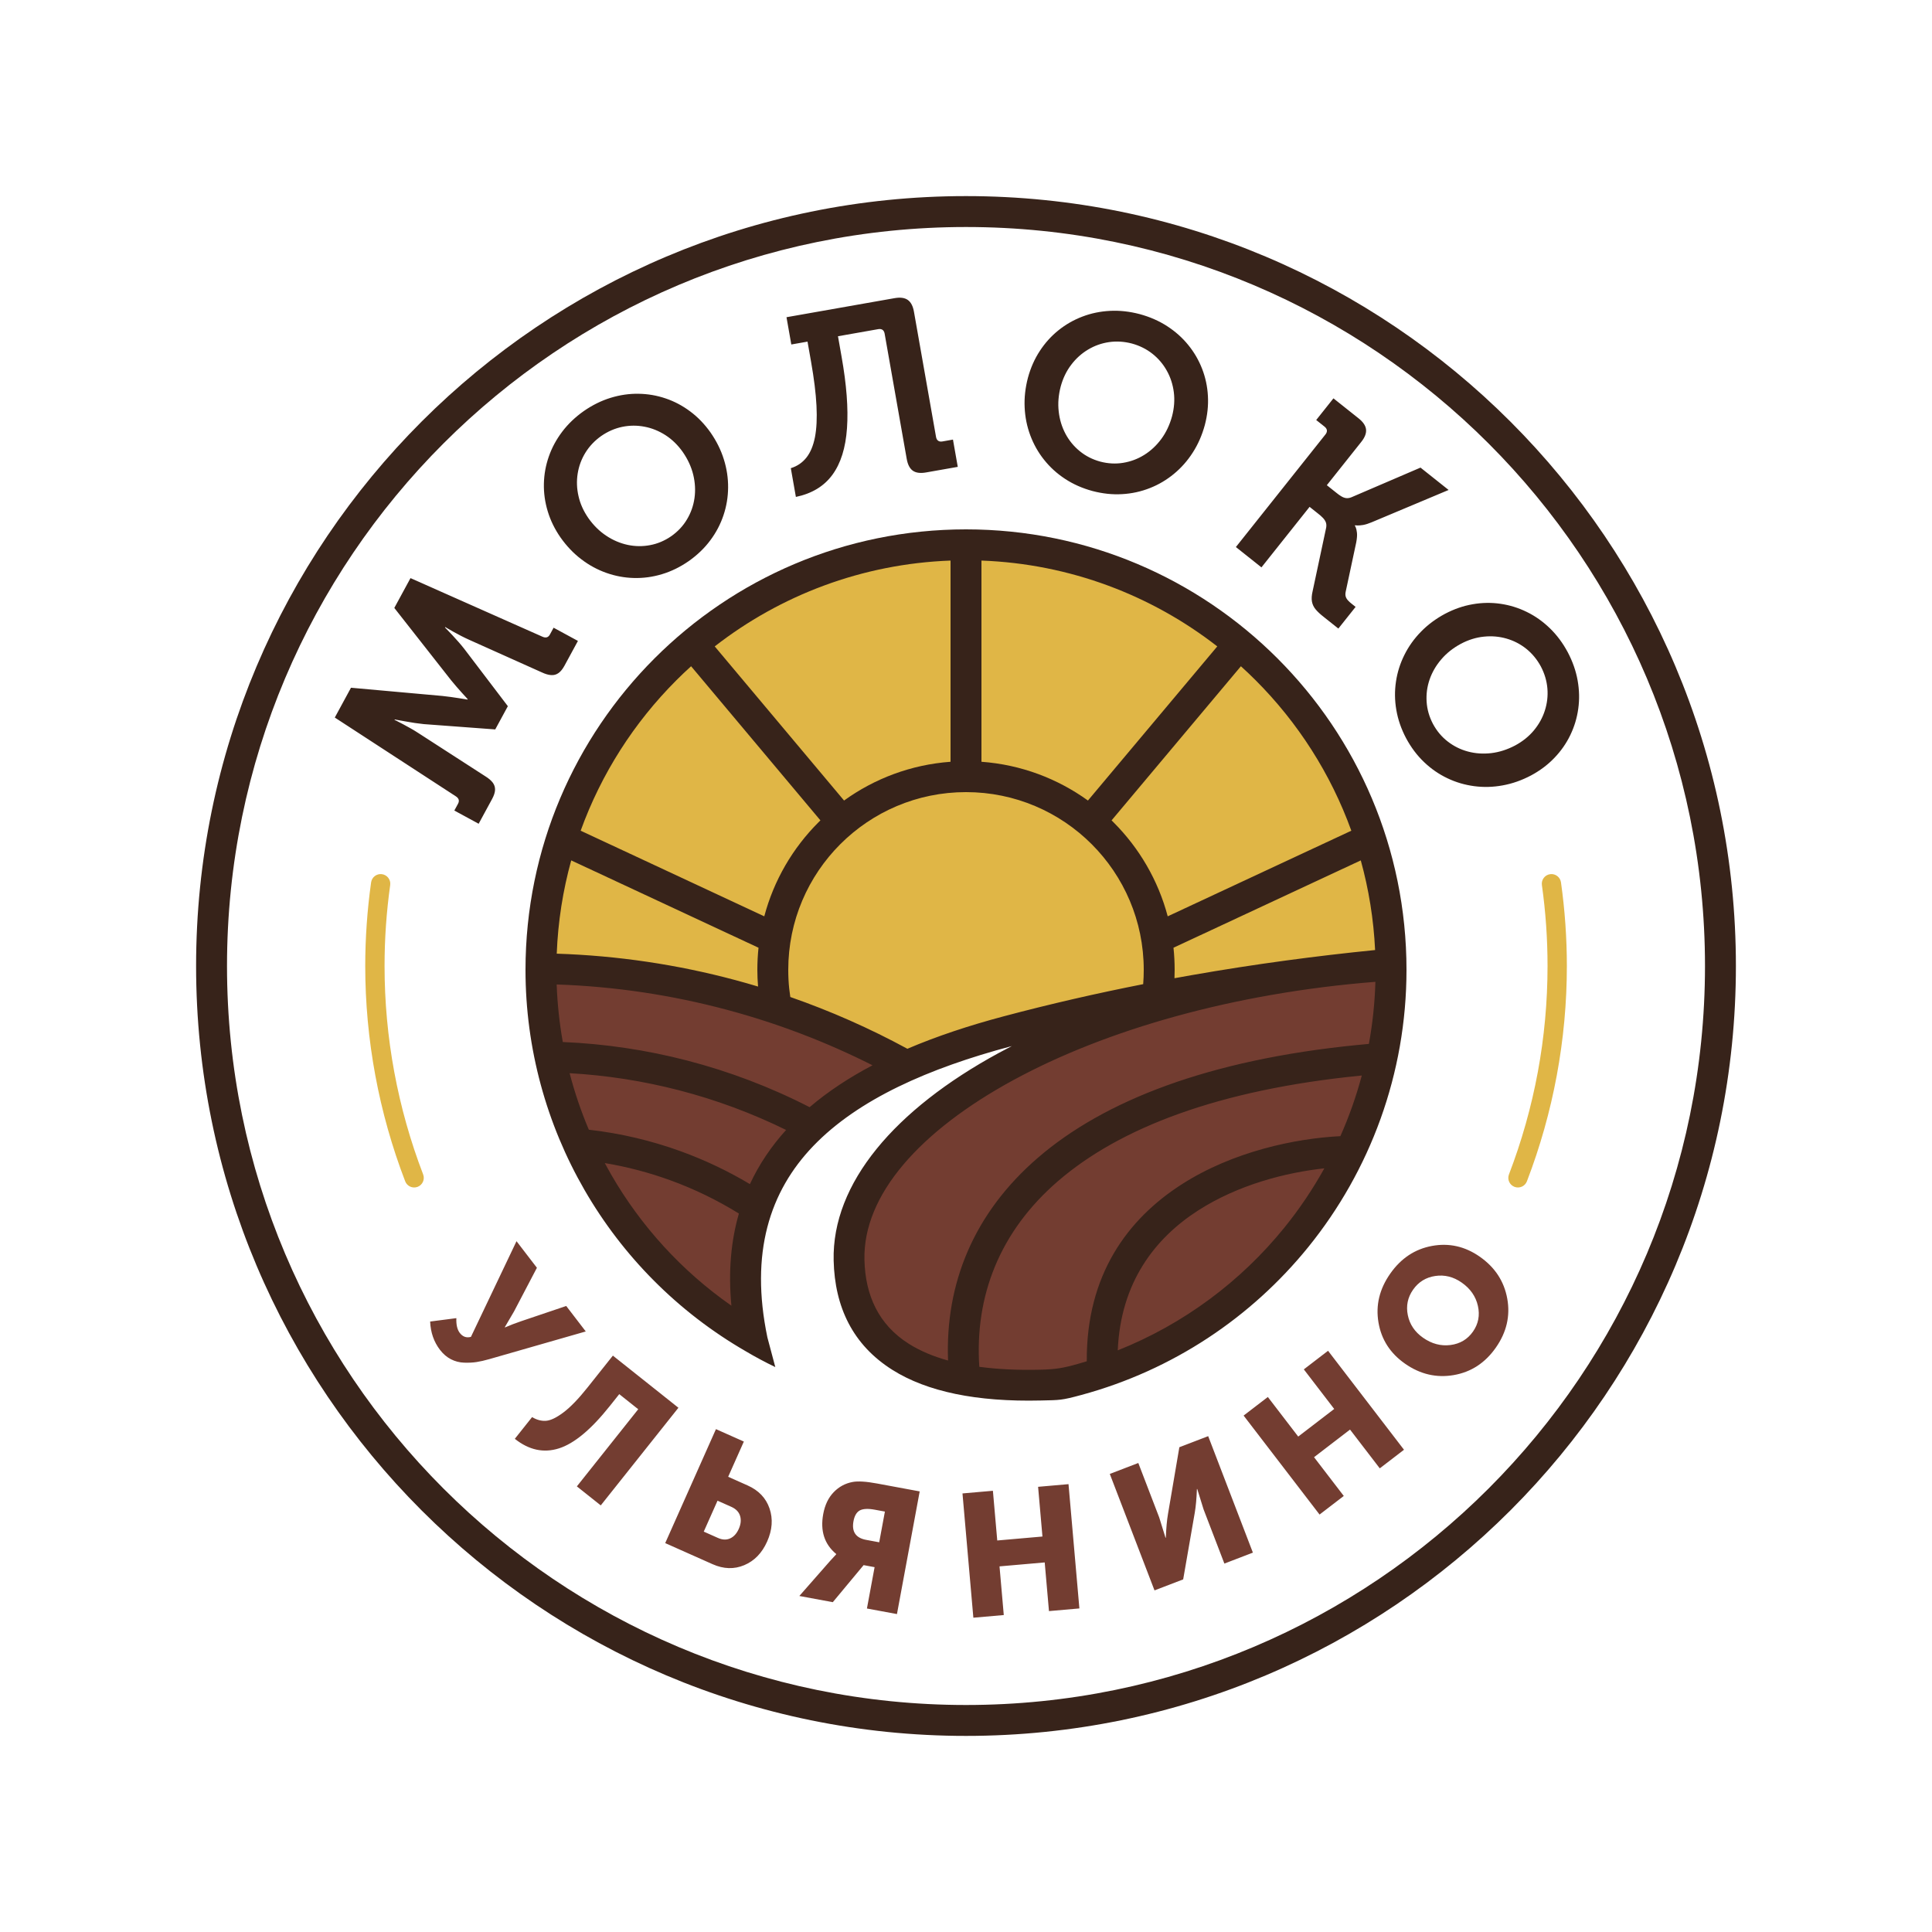
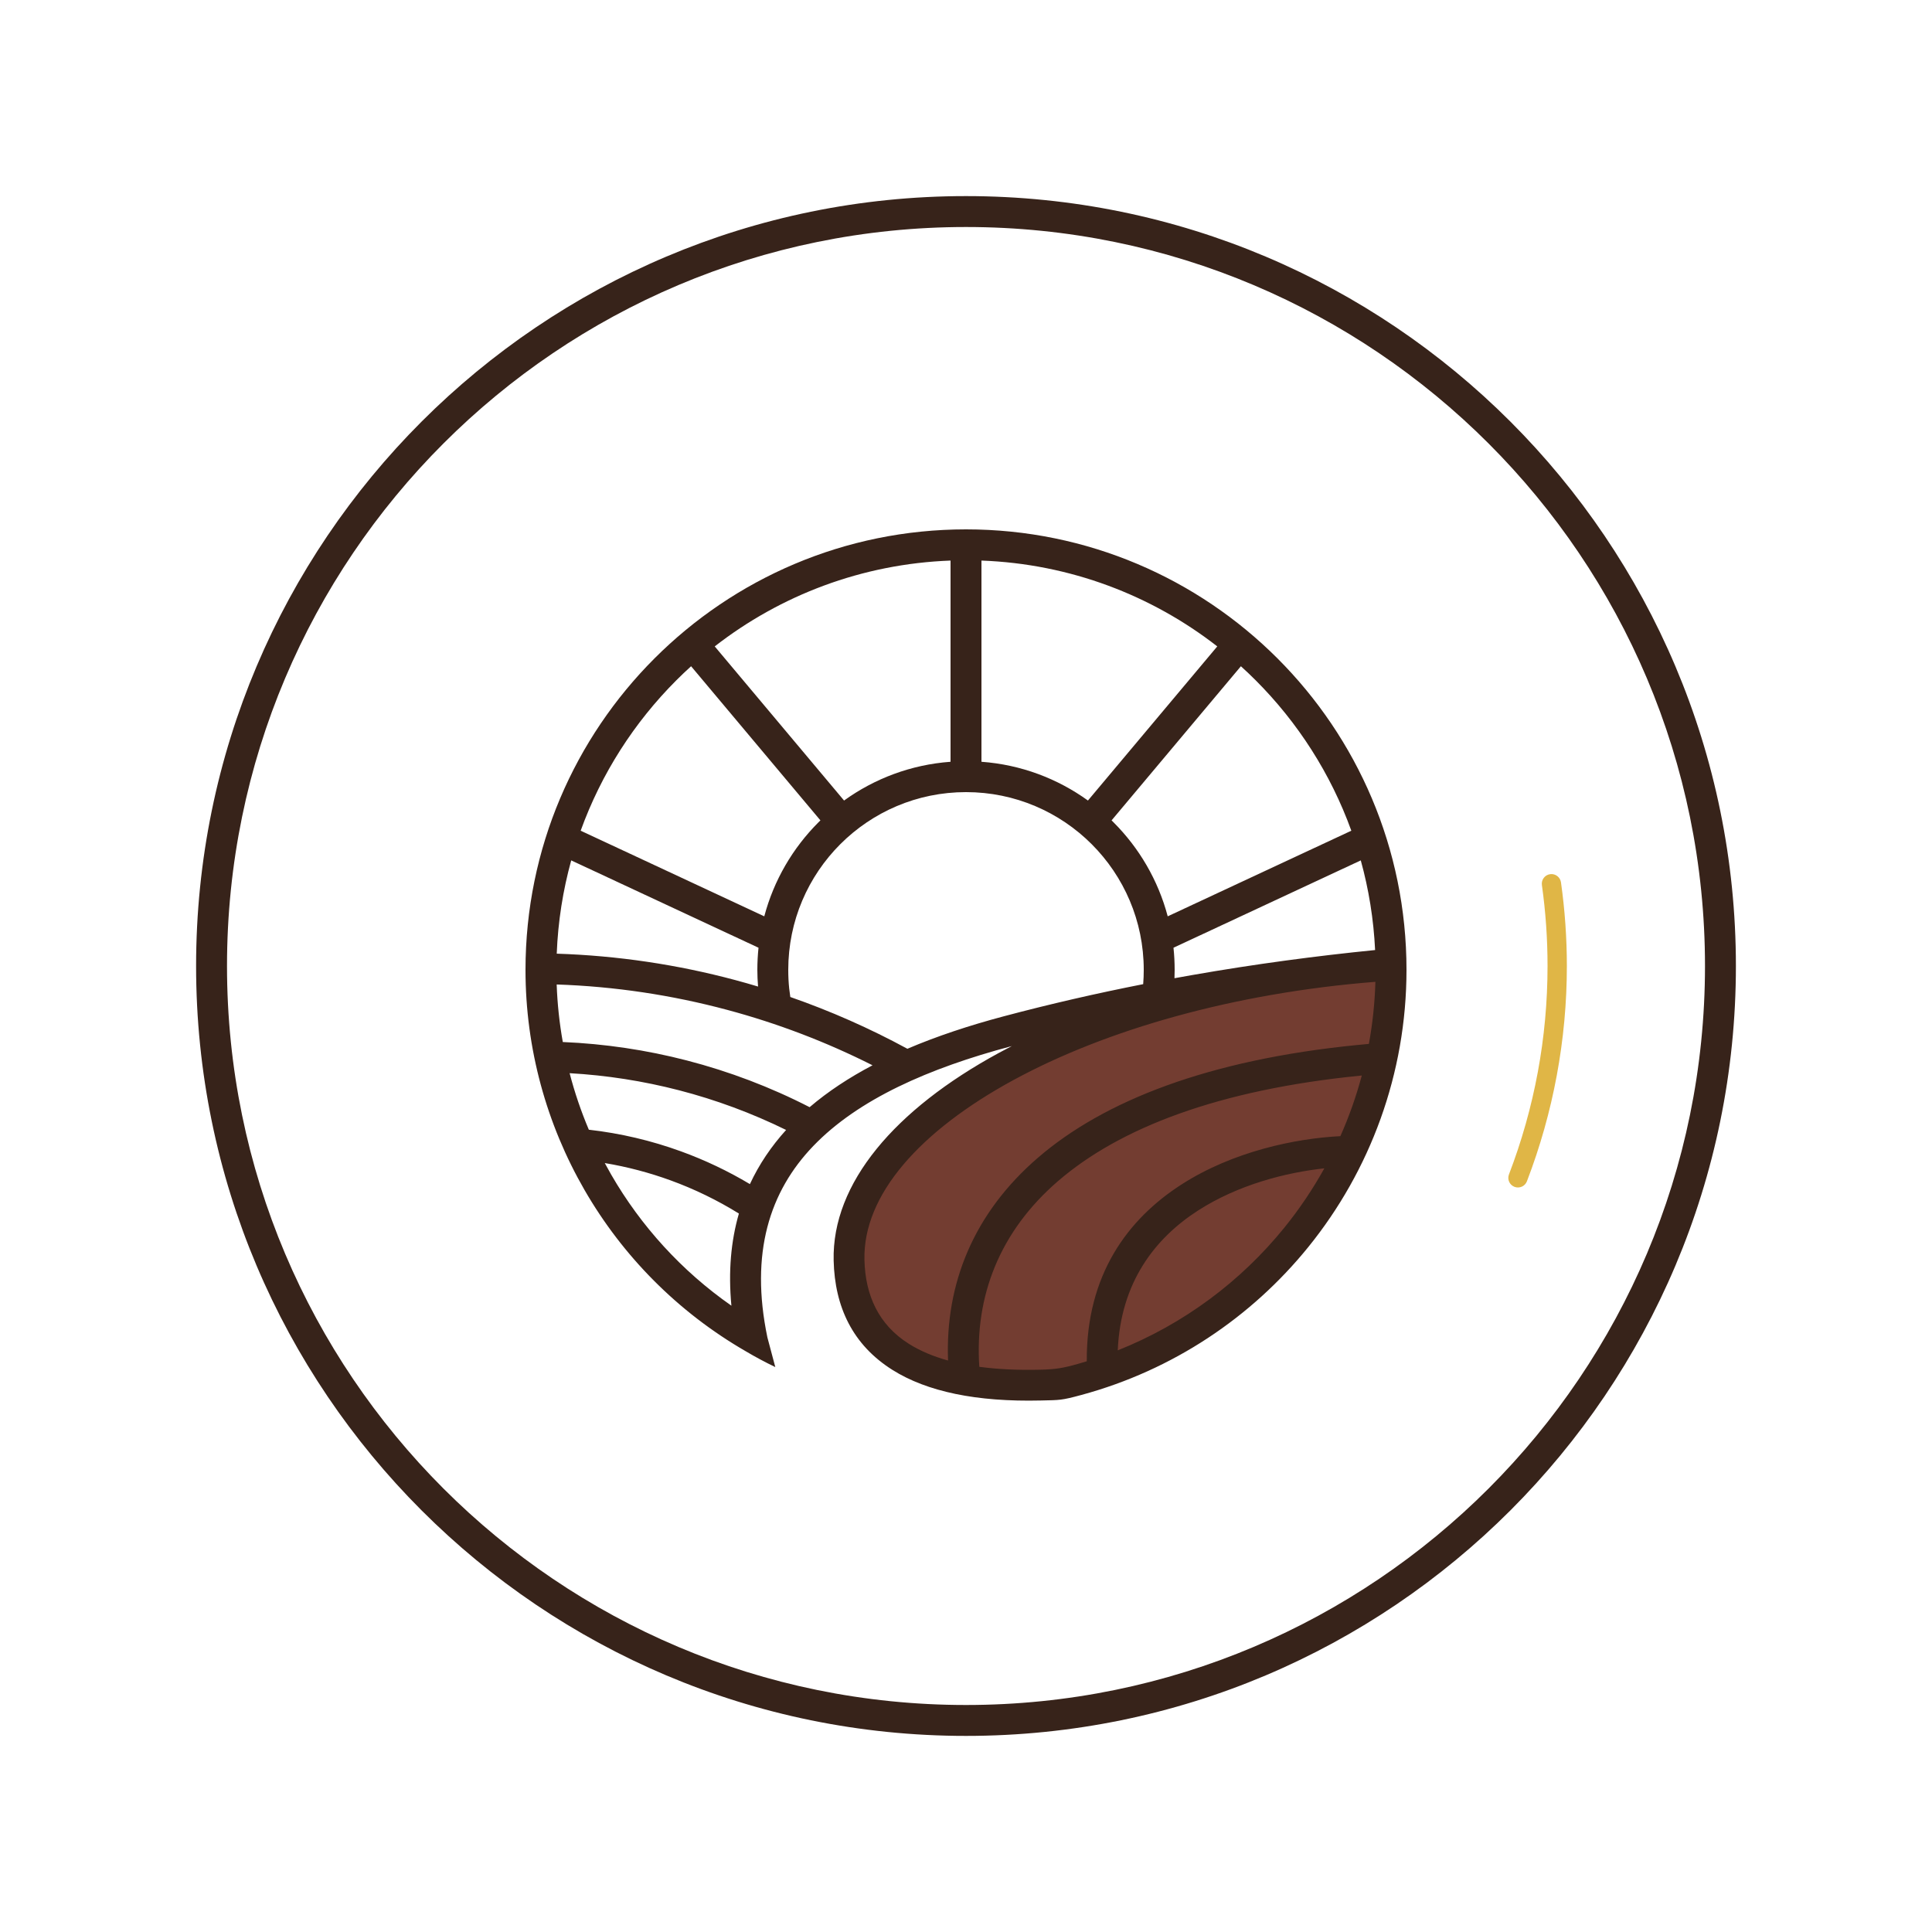
<svg xmlns="http://www.w3.org/2000/svg" xml:space="preserve" width="500mm" height="500mm" shape-rendering="geometricPrecision" text-rendering="geometricPrecision" image-rendering="optimizeQuality" fill-rule="evenodd" clip-rule="evenodd" viewBox="0 0 500 500">
  <g id="Layer_x0020_1">
    <g id="_305307184">
      <path id="_305307040" fill="#733D31" d="M360 251c-26.882,1.996 -155.921,20.44 -137.67,86.871 12.196,44.389 135.754,18.241 137.67,-86.871z" />
-       <path id="_305306944" fill="#733D31" d="M235.009 275.568c-25.962,-15.188 -57.167,-23.947 -95.009,-24.568 2.381,47.776 23.354,75.7 53.491,93.838 -5.245,-34.243 10.543,-56.194 41.517,-69.27z" />
-       <path id="_305306776" fill="#E0B646" d="M250 141c60.751,0 110,49.249 110,110 -20.637,0.25 -78.665,6.751 -124.991,24.568 -30.478,-17.543 -72.431,-25.553 -95.009,-24.568 0,-60.751 49.249,-110 110,-110z" />
      <path id="_305306680" fill="#37231A" fill-rule="nonzero" d="M250 50.75c55.021,0 104.833,22.302 140.891,58.359 36.057,36.057 58.359,85.87 58.359,140.891 0,55.021 -22.302,104.833 -58.359,140.891 -36.057,36.057 -85.87,58.359 -140.891,58.359 -55.021,0 -104.833,-22.302 -140.891,-58.359 -36.057,-36.057 -58.359,-85.87 -58.359,-140.891 0,-55.021 22.302,-104.833 58.359,-140.891 36.057,-36.057 85.87,-58.359 140.891,-58.359zm135.235 64.016c-34.609,-34.609 -82.422,-56.016 -135.235,-56.016 -52.813,0 -100.625,21.406 -135.235,56.016 -34.609,34.609 -56.016,82.422 -56.016,135.235 0,52.813 21.406,100.625 56.016,135.235 34.609,34.609 82.422,56.016 135.235,56.016 52.813,0 100.625,-21.406 135.235,-56.016 34.609,-34.609 56.016,-82.422 56.016,-135.235 0,-52.813 -21.406,-100.625 -56.016,-135.235z" />
      <path id="_305306608" fill="#E0B646" fill-rule="nonzero" d="M403.982 228.365c-0.189,-1.365 -1.448,-2.318 -2.812,-2.129 -1.365,0.189 -2.318,1.448 -2.129,2.812 0.486,3.459 0.852,6.943 1.097,10.445 0.242,3.458 0.363,6.962 0.363,10.507 0,9.248 -0.845,18.431 -2.513,27.433 -1.675,9.037 -4.173,17.912 -7.473,26.509 -0.491,1.284 0.152,2.722 1.435,3.213 1.284,0.491 2.722,-0.152 3.213,-1.435 3.417,-8.903 6,-18.071 7.727,-27.388 1.733,-9.352 2.611,-18.835 2.611,-28.331 0,-3.579 -0.128,-7.194 -0.383,-10.839 -0.252,-3.6 -0.631,-7.201 -1.136,-10.796z" />
-       <path id="_305306512" fill="#E0B646" fill-rule="nonzero" d="M100.983 229.048c0.189,-1.365 -0.764,-2.624 -2.129,-2.812 -1.365,-0.189 -2.624,0.764 -2.812,2.129 -0.505,3.595 -0.884,7.196 -1.136,10.796 -0.255,3.644 -0.383,7.26 -0.383,10.839 0,9.496 0.878,18.98 2.611,28.331 1.727,9.316 4.31,18.485 7.727,27.388 0.491,1.284 1.929,1.926 3.213,1.435 1.284,-0.491 1.926,-1.929 1.435,-3.213 -3.3,-8.597 -5.798,-17.471 -7.473,-26.509 -1.668,-9.002 -2.513,-18.184 -2.513,-27.433 0,-3.545 0.121,-7.049 0.363,-10.507 0.245,-3.502 0.611,-6.986 1.097,-10.445z" />
      <path id="_305306392" fill="#37231A" fill-rule="nonzero" d="M281.257 352.297c-0.142,-22.446 10.646,-36.814 24.451,-45.713 13.386,-8.629 29.63,-11.97 41.181,-12.546 2.242,-5.046 4.1,-10.291 5.54,-15.694l-0.403 0.04c-36.675,3.636 -62.233,13.519 -78.162,27.241 -15.255,13.141 -21.621,29.923 -20.423,48.103 4.693,0.637 9.943,0.891 15.751,0.752 3.999,-0.096 5.944,-0.419 9.801,-1.513 0.759,-0.215 1.514,-0.439 2.265,-0.67zm61.483 -49.932c-9.939,1.076 -22.323,4.235 -32.719,10.937 -11.161,7.195 -20.002,18.61 -20.745,36.169 17.115,-6.815 31.867,-17.87 43.116,-31.762 3.883,-4.795 7.347,-9.929 10.348,-15.344zm-149.725 47.351c-17.638,-10.183 -31.89,-24.684 -41.731,-41.731 -9.848,-17.057 -15.284,-36.643 -15.284,-56.984 0,-31.48 12.76,-59.98 33.39,-80.61 20.63,-20.63 49.13,-33.39 80.61,-33.39 31.48,0 59.98,12.76 80.61,33.39 20.63,20.63 33.39,49.13 33.39,80.61 0,26.9 -9.418,51.979 -25.42,71.741 -14.732,18.192 -35.046,31.862 -58.731,38.276 -5.242,1.42 -5.529,1.313 -10.47,1.431 -16.687,0.399 -29.487,-2.301 -38.401,-7.909 -10.317,-6.491 -14.941,-16.329 -15.228,-28.298 -0.481,-20.091 15.944,-39.154 42.663,-53.697 1.13,-0.615 2.281,-1.222 3.448,-1.822l-0.15 0.04c-21.295,5.67 -39.583,13.701 -51.235,25.825 -11.319,11.777 -16.415,27.697 -11.875,49.526 0.683,2.562 1.365,5.124 2.048,7.686 -2.602,-1.253 -5.149,-2.61 -7.634,-4.084zm161.249 -79.557c0.959,-5.243 1.532,-10.61 1.689,-16.065 -36.562,2.888 -69.658,12.35 -93.728,25.451 -24.087,13.111 -38.91,29.665 -38.507,46.51 0.217,9.118 3.621,16.772 11.509,21.735 2.847,1.791 6.222,3.232 10.127,4.314 -0.746,-19.834 6.566,-38.102 23.29,-52.51 17.127,-14.754 44.172,-25.337 82.6,-29.147 1.05,-0.104 2.056,-0.2 3.02,-0.287zm1.612 -24.288c-0.382,-7.998 -1.649,-15.764 -3.707,-23.201l-48.471 22.602c0.199,1.882 0.301,3.793 0.301,5.728 0,0.714 -0.015,1.435 -0.045,2.163 1.454,-0.266 2.904,-0.526 4.351,-0.78 16.416,-2.881 32.458,-5.006 47.571,-6.513zm-6.153 -30.884c-5.34,-14.785 -13.874,-28.044 -24.77,-38.94 -1.239,-1.239 -2.509,-2.447 -3.807,-3.623l-33.472 39.891c0.171,0.166 0.341,0.334 0.509,0.502 6.633,6.633 11.548,14.984 14.021,24.328l47.519 -22.158zm-34.693 -47.699c-16.974,-13.204 -38.068,-21.361 -61.03,-22.213l0 52.072c10.245,0.75 19.695,4.359 27.558,10.031l33.472 -39.891zm-69.03 -22.213c-22.962,0.852 -44.057,9.008 -61.03,22.213l33.472 39.891c7.863,-5.673 17.314,-9.281 27.558,-10.031l0 -52.072zm-67.146 27.349c-1.299,1.177 -2.568,2.384 -3.807,3.623 -10.896,10.896 -19.43,24.154 -24.77,38.94l47.519 22.159c2.473,-9.344 7.388,-17.695 14.021,-24.328 0.169,-0.169 0.339,-0.336 0.509,-0.502l-33.472 -39.891zm-31.023 50.246c-2.138,7.729 -3.425,15.811 -3.748,24.141 15.692,0.506 31.195,2.811 46.21,6.834 1.971,0.528 3.935,1.086 5.89,1.674 -0.121,-1.473 -0.182,-2.913 -0.182,-4.318 0,-1.935 0.103,-3.846 0.301,-5.728l-48.471 -22.602zm-3.763 32.115c0.179,5.034 0.713,10.008 1.584,14.89 10.865,0.458 21.614,2.062 32.072,4.766 11.009,2.847 21.678,6.897 31.805,12.098 4.772,-4.077 10.244,-7.666 16.28,-10.841 -12.019,-6.064 -24.614,-10.861 -37.58,-14.335 -14.401,-3.859 -29.216,-6.077 -44.161,-6.579zm3.35 22.956c1.304,5.009 2.968,9.897 4.972,14.629 8.183,0.926 16.196,2.816 23.875,5.612 6.188,2.252 12.153,5.084 17.81,8.465 2.382,-5.133 5.541,-9.787 9.369,-14.015 -8.914,-4.373 -18.203,-7.81 -27.721,-10.271 -9.251,-2.392 -18.731,-3.877 -28.306,-4.419zm9.096 23.259c0.542,1.014 1.101,2.02 1.676,3.016 7.671,13.286 18.224,24.909 31.097,33.897 -0.836,-8.835 -0.115,-16.747 1.94,-23.848 -5.612,-3.475 -11.537,-6.348 -17.681,-8.584 -5.518,-2.009 -11.219,-3.511 -17.032,-4.481zm139.34 -46.299l0.007 -0.09c0.092,-1.173 0.139,-2.377 0.139,-3.611 0,-12.703 -5.149,-24.203 -13.473,-32.527 -8.324,-8.324 -19.824,-13.473 -32.527,-13.473 -12.703,0 -24.203,5.149 -32.527,13.473 -8.324,8.324 -13.473,19.824 -13.473,32.527 0,1.674 0.081,3.283 0.243,4.82 0.077,0.731 0.173,1.466 0.288,2.204 10.405,3.623 20.541,8.098 30.302,13.398 7.672,-3.277 16.029,-6.031 24.848,-8.379 12.135,-3.231 24.254,-5.995 36.174,-8.343z" />
-       <path id="_305306224" fill="#37231A" fill-rule="nonzero" d="M123.876 213.185l3.481 -6.411c0.477,-0.879 0.735,-1.67 0.763,-2.353 0.028,-0.683 -0.172,-1.306 -0.596,-1.879 -0.429,-0.563 -1.079,-1.125 -1.961,-1.665l-17.189 -11.096c-0.65,-0.426 -1.329,-0.844 -2.052,-1.249 -0.718,-0.414 -1.399,-0.784 -2.037,-1.118 -0.639,-0.335 -1.154,-0.602 -1.557,-0.808 -0.398,-0.192 -0.611,-0.295 -0.621,-0.3l0.062 -0.114c0.019,0.01 0.277,0.053 0.775,0.151 0.512,0.094 1.149,0.207 1.929,0.349 0.78,0.142 1.589,0.275 2.446,0.41 0.853,0.12 1.629,0.224 2.349,0.296l18.499 1.376 3.265 -6.014 -11.23 -14.766c-0.448,-0.574 -0.947,-1.187 -1.508,-1.823 -0.565,-0.65 -1.118,-1.256 -1.652,-1.827 -0.539,-0.562 -0.981,-1.034 -1.335,-1.398 -0.344,-0.358 -0.526,-0.542 -0.544,-0.553l0.062 -0.114c0.009,0.005 0.203,0.123 0.585,0.343 0.387,0.235 0.883,0.516 1.502,0.865 0.619,0.348 1.3,0.718 2.029,1.089 0.729,0.371 1.444,0.723 2.156,1.036l18.668 8.373c0.933,0.446 1.758,0.685 2.469,0.729 0.706,0.053 1.343,-0.128 1.9,-0.523 0.552,-0.386 1.075,-1.032 1.552,-1.912l3.481 -6.411 -6.298 -3.419 -0.955 1.759c-0.215,0.397 -0.493,0.638 -0.809,0.724 -0.331,0.09 -0.704,0.034 -1.117,-0.153l-34.153 -15.164 -4.189 7.716 14.679 18.695c0.462,0.57 0.939,1.134 1.435,1.709 0.496,0.575 0.96,1.097 1.396,1.578 0.436,0.482 0.789,0.869 1.068,1.168 0.27,0.293 0.404,0.452 0.413,0.457l-0.062 0.114c-0.009,-0.005 -0.21,-0.041 -0.603,-0.107 -0.402,-0.071 -0.924,-0.147 -1.566,-0.25 -0.642,-0.103 -1.331,-0.209 -2.084,-0.311 -0.752,-0.103 -1.486,-0.195 -2.215,-0.272l-23.674 -2.129 -4.189 7.716 31.319 20.384c0.382,0.244 0.632,0.527 0.737,0.853 0.1,0.312 0.049,0.676 -0.166,1.073l-0.955 1.759 6.298 3.419zm21.2 -74.068c1.564,2.215 3.35,4.09 5.367,5.62 2.008,1.536 4.166,2.705 6.471,3.521 2.305,0.816 4.683,1.266 7.114,1.324 2.437,0.067 4.866,-0.254 7.273,-0.981 2.422,-0.724 4.731,-1.854 6.958,-3.401 2.215,-1.564 4.075,-3.353 5.575,-5.375 1.506,-2.013 2.639,-4.186 3.41,-6.499 0.777,-2.304 1.167,-4.692 1.189,-7.137 0.022,-2.445 -0.338,-4.873 -1.095,-7.285 -0.748,-2.419 -1.899,-4.739 -3.446,-6.966 -1.521,-2.153 -3.264,-3.967 -5.244,-5.444 -1.971,-1.483 -4.098,-2.608 -6.373,-3.38 -2.274,-0.772 -4.621,-1.178 -7.033,-1.209 -2.419,-0.04 -4.822,0.316 -7.223,1.052 -2.401,0.736 -4.712,1.881 -6.939,3.427 -2.215,1.564 -4.073,3.338 -5.594,5.349 -1.512,2.005 -2.669,4.141 -3.459,6.428 -0.796,2.278 -1.217,4.622 -1.269,7.023 -0.052,2.401 0.277,4.785 0.996,7.144 0.711,2.366 1.819,4.624 3.322,6.79zm60.899 -10.515c4.142,-0.861 7.29,-2.771 9.456,-5.732 2.166,-2.96 3.423,-6.984 3.771,-12.071 0.359,-5.089 -0.116,-11.255 -1.405,-18.501l-0.93 -5.277 10.427 -1.839c0.445,-0.079 0.817,-0.013 1.102,0.177 0.276,0.203 0.465,0.53 0.543,0.975l5.706 32.361c0.257,1.517 0.79,2.559 1.6,3.127 0.81,0.567 1.972,0.712 3.485,0.434l8.138 -1.435 -1.244 -7.057 -2.734 0.482c-0.445,0.079 -0.817,0.013 -1.091,-0.179 -0.287,-0.201 -0.475,-0.528 -0.554,-0.973l-5.706 -32.361c-0.251,-1.485 -0.784,-2.527 -1.597,-3.105 -0.812,-0.578 -1.976,-0.733 -3.489,-0.456l-27.91 4.921 1.244 7.057 4.196 -0.74 0.919 5.213c0.766,4.344 1.237,8.129 1.401,11.356 0.165,3.227 0.033,5.949 -0.396,8.166 -0.439,2.219 -1.178,3.977 -2.215,5.285 -1.047,1.31 -2.383,2.223 -4.031,2.732l1.312 7.439zm60.059 -30.864c-0.691,2.622 -0.98,5.196 -0.855,7.724 0.114,2.526 0.606,4.93 1.463,7.22 0.857,2.29 2.04,4.401 3.558,6.3 1.516,1.91 3.322,3.564 5.427,4.941 2.111,1.39 4.461,2.432 7.077,3.144 2.622,0.691 5.188,0.967 7.701,0.816 2.511,-0.14 4.902,-0.669 7.17,-1.565 2.265,-0.886 4.345,-2.122 6.232,-3.677 1.887,-1.555 3.515,-3.391 4.877,-5.522 1.372,-2.127 2.409,-4.501 3.121,-7.117 0.672,-2.549 0.941,-5.05 0.8,-7.516 -0.131,-2.463 -0.637,-4.816 -1.507,-7.054 -0.871,-2.238 -2.068,-4.297 -3.595,-6.165 -1.524,-1.879 -3.342,-3.491 -5.449,-4.857 -2.107,-1.367 -4.47,-2.401 -7.086,-3.113 -2.622,-0.691 -5.175,-0.975 -7.693,-0.847 -2.508,0.13 -4.888,0.617 -7.148,1.482 -2.256,0.855 -4.322,2.039 -6.196,3.542 -1.873,1.503 -3.487,3.287 -4.832,5.355 -1.355,2.065 -2.373,4.366 -3.066,6.909zm53.808 43.831l6.619 5.265 12.459 -15.662 2.122 1.688c0.478,0.367 0.903,0.732 1.258,1.097 0.362,0.357 0.629,0.748 0.806,1.164 0.162,0.418 0.203,0.903 0.103,1.443l-3.503 16.434c-0.247,1.054 -0.307,1.942 -0.177,2.677 0.13,0.736 0.444,1.412 0.95,2.021 0.506,0.609 1.208,1.264 2.099,1.959l3.789 3.014 4.461 -5.608 -0.96 -0.763c-0.394,-0.3 -0.728,-0.606 -1.007,-0.911 -0.28,-0.305 -0.477,-0.627 -0.588,-0.99 -0.11,-0.363 -0.113,-0.791 -0.007,-1.27l2.727 -12.762c0.19,-1.017 0.257,-1.844 0.185,-2.479 -0.072,-0.635 -0.179,-1.105 -0.313,-1.404 -0.134,-0.299 -0.211,-0.443 -0.226,-0.441l0.08 -0.101c0.002,0.015 0.187,0.025 0.541,0.046 0.354,0.021 0.855,-0.021 1.502,-0.125 0.653,-0.113 1.429,-0.362 2.32,-0.739l19.819 -8.323 -7.275 -5.787 -17.915 7.692c-0.477,0.184 -0.928,0.251 -1.34,0.199 -0.412,-0.053 -0.812,-0.206 -1.214,-0.444 -0.402,-0.237 -0.818,-0.527 -1.249,-0.884l-2.526 -2.009 8.882 -11.166c0.946,-1.172 1.373,-2.262 1.268,-3.253 -0.105,-0.991 -0.76,-1.966 -1.971,-2.915l-6.467 -5.144 -4.461 5.608 2.173 1.728c0.354,0.281 0.551,0.603 0.598,0.943 0.031,0.341 -0.089,0.699 -0.37,1.053l-23.189 29.152zm54.132 17.28c-2.389,1.282 -4.468,2.827 -6.232,4.642 -1.77,1.806 -3.192,3.805 -4.283,5.994 -1.091,2.188 -1.827,4.493 -2.181,6.899 -0.363,2.411 -0.34,4.861 0.088,7.338 0.423,2.492 1.264,4.921 2.527,7.32 1.283,2.389 2.831,4.454 4.656,6.189 1.815,1.74 3.833,3.129 6.035,4.176 2.192,1.052 4.515,1.73 6.939,2.05 2.424,0.32 4.878,0.258 7.364,-0.199 2.492,-0.447 4.935,-1.308 7.334,-2.571 2.322,-1.247 4.335,-2.756 6.043,-4.541 1.712,-1.776 3.088,-3.75 4.131,-5.913 1.043,-2.163 1.732,-4.443 2.057,-6.834 0.335,-2.396 0.274,-4.825 -0.164,-7.298 -0.437,-2.473 -1.293,-4.906 -2.556,-7.305 -1.282,-2.389 -2.817,-4.449 -4.627,-6.204 -1.805,-1.745 -3.785,-3.154 -5.959,-4.216 -2.164,-1.067 -4.439,-1.771 -6.816,-2.116 -2.377,-0.345 -4.783,-0.309 -7.212,0.118 -2.435,0.417 -4.811,1.242 -7.144,2.47zm4.122 7.752c1.952,-1.026 3.939,-1.644 5.956,-1.839 2.021,-0.209 3.965,-0.037 5.837,0.504 1.871,0.54 3.583,1.422 5.111,2.644 1.533,1.232 2.793,2.756 3.778,4.584 0.966,1.839 1.528,3.745 1.688,5.695 0.16,1.95 -0.067,3.862 -0.665,5.716 -0.594,1.863 -1.543,3.562 -2.841,5.13 -1.294,1.553 -2.918,2.855 -4.86,3.9 -2.038,1.072 -4.101,1.73 -6.189,1.975 -2.093,0.235 -4.089,0.102 -6.022,-0.417 -1.919,-0.515 -3.659,-1.381 -5.215,-2.589 -1.566,-1.203 -2.841,-2.73 -3.825,-4.559 -0.965,-1.839 -1.514,-3.74 -1.64,-5.721 -0.131,-1.965 0.124,-3.892 0.77,-5.771 0.655,-1.884 1.656,-3.623 3.027,-5.216 1.365,-1.603 3.064,-2.946 5.093,-4.036zm-103.581 -66.591c0.581,-2.128 1.484,-4.002 2.717,-5.61 1.225,-1.621 2.677,-2.925 4.349,-3.925 1.671,-1 3.483,-1.651 5.42,-1.934 1.947,-0.281 3.92,-0.164 5.929,0.363 2.003,0.548 3.781,1.437 5.316,2.65 1.535,1.213 2.779,2.683 3.726,4.385 0.958,1.705 1.553,3.558 1.814,5.577 0.253,2.006 0.098,4.081 -0.462,6.214 -0.606,2.221 -1.532,4.179 -2.777,5.873 -1.255,1.691 -2.714,3.06 -4.412,4.12 -1.685,1.052 -3.506,1.734 -5.45,2.049 -1.947,0.325 -3.934,0.216 -5.943,-0.311 -2.003,-0.548 -3.768,-1.444 -5.302,-2.702 -1.527,-1.245 -2.762,-2.745 -3.696,-4.499 -0.931,-1.764 -1.52,-3.682 -1.751,-5.771 -0.241,-2.092 -0.064,-4.25 0.521,-6.477zm-122.247 34.071c-1.256,-1.813 -2.112,-3.71 -2.551,-5.688 -0.454,-1.981 -0.52,-3.931 -0.211,-5.855 0.308,-1.923 0.975,-3.73 2.002,-5.395 1.036,-1.671 2.394,-3.108 4.089,-4.308 1.707,-1.182 3.531,-1.973 5.447,-2.369 1.916,-0.396 3.841,-0.404 5.754,-0.036 1.922,0.362 3.724,1.097 5.438,2.195 1.7,1.095 3.19,2.548 4.463,4.349 1.312,1.892 2.216,3.86 2.714,5.902 0.489,2.049 0.6,4.046 0.32,6.028 -0.277,1.968 -0.925,3.8 -1.934,5.492 -1.003,1.7 -2.364,3.152 -4.059,4.352 -1.707,1.182 -3.528,1.958 -5.478,2.325 -1.935,0.37 -3.878,0.351 -5.822,-0.061 -1.95,-0.421 -3.798,-1.203 -5.547,-2.369 -1.758,-1.16 -3.297,-2.683 -4.627,-4.563z" />
-       <path id="_305302792" fill="#733D31" fill-rule="nonzero" d="M363.604 352.906c-3.822,-2.676 -6.109,-6.234 -6.859,-10.673 -0.75,-4.439 0.265,-8.644 3.045,-12.614 2.78,-3.97 6.384,-6.362 10.812,-7.175 4.428,-0.813 8.553,0.118 12.376,2.795 3.921,2.745 6.287,6.359 7.099,10.842 0.812,4.482 -0.172,8.709 -2.952,12.679 -2.78,3.97 -6.415,6.34 -10.905,7.11 -4.49,0.77 -8.695,-0.217 -12.616,-2.963zm4.688 -6.695c2.244,1.571 4.608,2.197 7.091,1.878 2.483,-0.319 4.425,-1.477 5.823,-3.475 1.399,-1.997 1.823,-4.218 1.273,-6.66 -0.55,-2.443 -1.946,-4.45 -4.19,-6.021 -2.145,-1.502 -4.429,-2.072 -6.851,-1.71 -2.422,0.362 -4.332,1.542 -5.731,3.539 -1.399,1.997 -1.854,4.196 -1.366,6.596 0.488,2.4 1.805,4.351 3.95,5.853zm-26.791 45.752l-19.655 -25.614 6.269 -4.811 7.862 10.246 9.314 -7.147 -7.862 -10.246 6.269 -4.811 19.655 25.614 -6.269 4.811 -7.697 -10.031 -9.314 7.147 7.697 10.031 -6.269 4.811zm-42.716 19.631l-11.57 -30.142 7.377 -2.832 5.405 14.08 1.637 5.272 0.084 -0.032c0.09,-2.453 0.275,-4.491 0.555,-6.114l2.942 -17.284 7.462 -2.864 11.57 30.142 -7.378 2.832 -5.389 -14.038 -1.637 -5.273 -0.084 0.032c-0.09,2.453 -0.275,4.491 -0.555,6.114l-3 17.258 -7.42 2.848zm-46.881 7.068l-2.814 -32.163 7.872 -0.689 1.126 12.865 11.696 -1.023 -1.126 -12.866 7.872 -0.689 2.814 32.163 -7.872 0.689 -1.102 -12.595 -11.696 1.023 1.102 12.595 -7.872 0.689zm-45.035 -5.624l7.975 -9.085 1.553 -1.687 0.016 -0.089c-3.053,-2.525 -4.173,-5.978 -3.361,-10.359 0.433,-2.338 1.332,-4.215 2.697,-5.631 1.365,-1.416 2.998,-2.299 4.9,-2.651 1.396,-0.262 3.499,-0.132 6.311,0.389l11.056 2.049 -5.884 31.746 -7.77 -1.44 1.983 -10.7 -2.842 -0.527 -7.977 9.589 -8.658 -1.605zm17.295 -14.521l3.374 0.625 1.473 -7.947 -2.62 -0.485c-1.746,-0.324 -3.044,-0.258 -3.894,0.197 -0.82,0.46 -1.359,1.386 -1.617,2.777 -0.505,2.723 0.59,4.334 3.283,4.834zm-52.008 0.837l13.132 -29.495 7.219 3.214 -4.059 9.117 5.033 2.241c2.86,1.273 4.752,3.26 5.675,5.962 0.923,2.701 0.717,5.551 -0.618,8.548 -1.322,2.97 -3.293,5.009 -5.912,6.117 -2.619,1.108 -5.358,1.025 -8.218,-0.248l-12.252 -5.455zm9.974 -2.974l3.671 1.635c1.155,0.514 2.208,0.555 3.159,0.121 0.951,-0.433 1.696,-1.255 2.234,-2.465 0.539,-1.21 0.65,-2.33 0.335,-3.36 -0.316,-1.03 -1.079,-1.815 -2.288,-2.354l-3.548 -1.579 -3.563 8.003zm-44.428 -29.634c1.196,0.721 2.395,1.04 3.596,0.956 1.201,-0.083 2.709,-0.807 4.525,-2.171 1.816,-1.364 3.876,-3.495 6.181,-6.392l6.606 -8.305 16.963 13.493 -20.099 25.267 -6.184 -4.919 15.882 -19.966 -4.912 -3.907 -2.446 3.074c-4.816,6.055 -9.204,9.71 -13.164,10.964 -3.96,1.255 -7.766,0.43 -11.417,-2.475l4.469 -5.619zm-26.38 -24.733l6.782 -0.878c-0.072,1.687 0.222,2.96 0.882,3.82 0.77,1.003 1.734,1.345 2.892,1.025l11.794 -24.759 5.278 6.878 -5.936 11.328 -2.367 4.036 0.055 0.072c1.276,-0.562 2.667,-1.098 4.173,-1.608l11.662 -3.94 5.058 6.592 -25.002 7.175c-1.183,0.338 -2.256,0.583 -3.221,0.735 -0.965,0.152 -2.051,0.208 -3.259,0.167 -1.208,-0.041 -2.344,-0.336 -3.41,-0.884 -1.066,-0.548 -2.011,-1.36 -2.836,-2.434 -1.576,-2.054 -2.425,-4.495 -2.546,-7.324z" />
    </g>
  </g>
</svg>